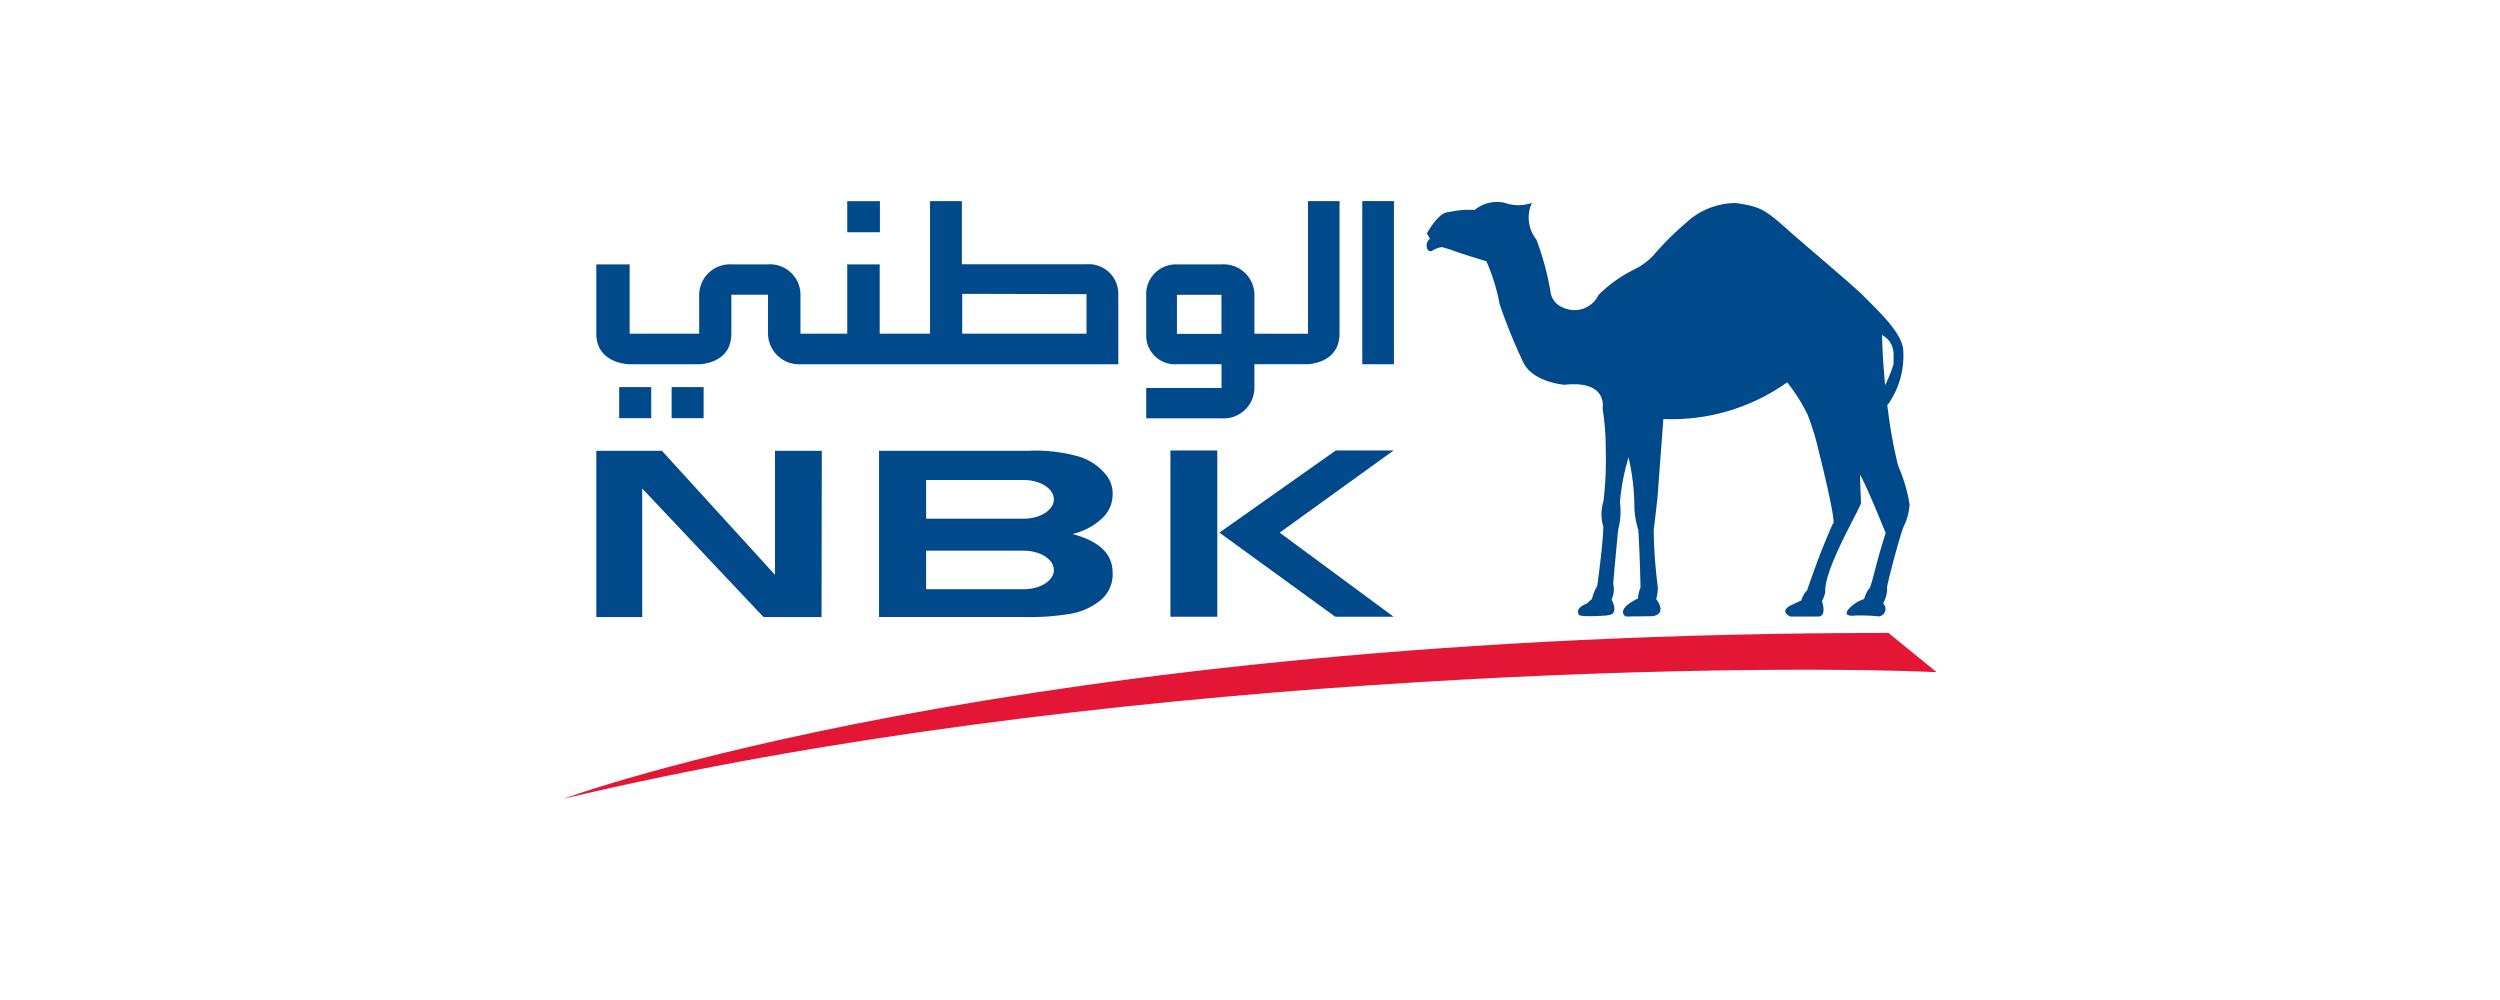
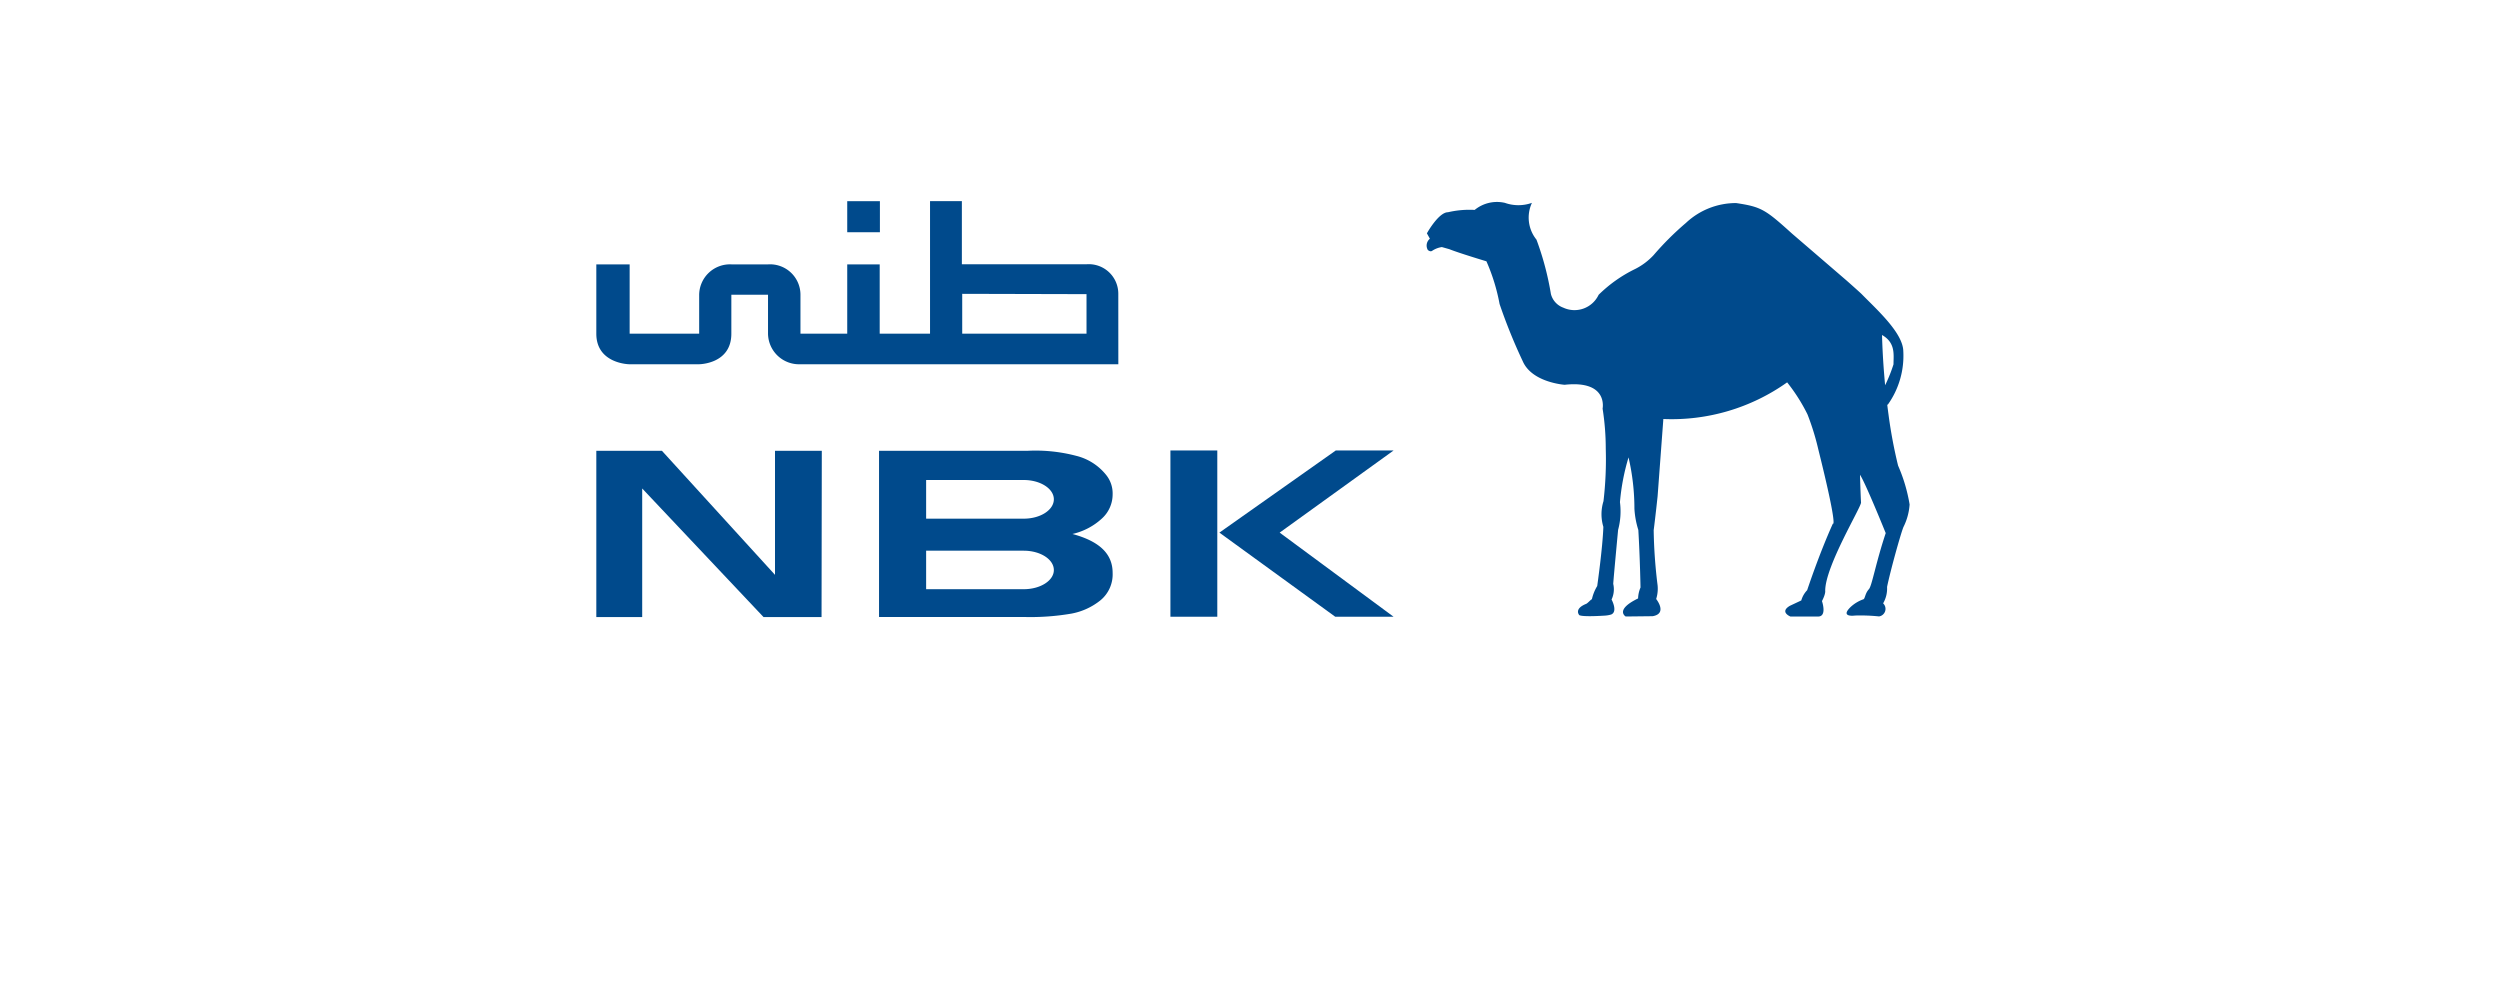
<svg xmlns="http://www.w3.org/2000/svg" id="Layer_1" data-name="Layer 1" viewBox="0 0 150 60">
  <defs>
    <style>.cls-1{fill:none;}.cls-2{clip-path:url(#clip-path);}.cls-3{fill:#004a8c;}.cls-4{fill:#e31735;}</style>
    <clipPath id="clip-path">
      <rect class="cls-1" x="33.558" y="11.824" width="82.884" height="36.353" />
    </clipPath>
  </defs>
  <g class="cls-2">
    <path class="cls-3" d="M57.733,20.022h7.458V17.649l-7.458-.019ZM67.1,21.855H48.009a1.861,1.861,0,0,1-1.928-1.833V17.684h-2.2v2.338c0,1.833-1.945,1.833-1.945,1.833H37.747s-1.968-.031-1.968-1.833V15.863h2v4.159H41.95v-2.3A1.849,1.849,0,0,1,43.9,15.863h2.178a1.826,1.826,0,0,1,1.95,1.821v2.338h2.806V15.863h1.948v4.159h3.02V12.066h1.91v3.79h7.476a1.772,1.772,0,0,1,1.91,1.757Z" />
-     <path class="cls-3" d="M70.616,17.689h2.672v2.345H70.616Zm7.824,4.163s1.933-.018,1.933-1.845V12.066H78.481v7.956H75.266V17.681a1.847,1.847,0,0,0-1.975-1.818H70.616a1.785,1.785,0,0,0-1.842,1.889v2.31a1.72,1.72,0,0,0,1.842,1.79h2.675V23.28H68.774V25.1h4.491a1.849,1.849,0,0,0,2-1.815V21.852Z" />
-     <rect class="cls-3" x="81.736" y="12.066" width="1.9" height="9.789" />
    <polygon class="cls-3" points="38.532 29.309 38.532 37.023 35.779 37.023 35.779 27.047 39.715 27.047 46.5 34.491 46.5 27.047 49.308 27.047 49.293 37.023 45.811 37.023 38.532 29.309" />
-     <path class="cls-4" d="M113.313,37.981l2.884,2.348c-12.338-.542-51.054.124-82.394,7.6,0,0,26.834-9.945,79.51-9.953" />
    <path class="cls-3" d="M111.69,17.636c.894.918,2.491,2.333,2.508,3.437a5.048,5.048,0,0,1-.931,3.208l-.757-.127a9.051,9.051,0,0,0,1.1-2.294c0-.563.139-1.294-.689-1.76a45.282,45.282,0,0,0,.394,4.806,28.657,28.657,0,0,0,.57,3.031,9.727,9.727,0,0,1,.691,2.33,3.518,3.518,0,0,1-.373,1.362c-.182.466-.785,2.637-.979,3.588a1.764,1.764,0,0,1-.237.984.457.457,0,0,1-.245.784,10.745,10.745,0,0,0-1.438-.053s-.921.135-.28-.5a2.213,2.213,0,0,1,.785-.477c.1-.051.09-.343.325-.605.184-.2.409-1.566,1.009-3.364,0,0-1.231-3.046-1.544-3.5,0,0,.04,1.329.063,1.662.018.272-2.15,3.82-2.15,5.3,0,0,.038.169-.194.618,0,0,.323.926-.234.926h-1.658s-.676-.27-.03-.646l.681-.32a1.473,1.473,0,0,1,.353-.615s.709-2.149,1.542-3.993c0,0,.33.374-.876-4.465a15.082,15.082,0,0,0-.648-2.093,10.734,10.734,0,0,0-1.219-1.919,11.958,11.958,0,0,1-7.428,2.2l-.346,4.647S99.327,31,99.221,31.81a29.941,29.941,0,0,0,.235,3.313,2.032,2.032,0,0,1-.086.817s.706.875-.212,1.032l-1.617.018s-.677-.393.744-1.084a1.813,1.813,0,0,1,.146-.656S98.4,33.485,98.3,31.8a5.213,5.213,0,0,1-.235-1.276,13.648,13.648,0,0,0-.353-3.081,13.178,13.178,0,0,0-.515,2.686,4.259,4.259,0,0,1-.111,1.664s-.27,2.859-.292,3.24a1.432,1.432,0,0,1-.1.938s.393.721-.023.9a1.717,1.717,0,0,1-.378.066c-1.605.1-1.552-.052-1.552-.052s-.3-.357.419-.65c.091-.029.255-.232.355-.285a2.641,2.641,0,0,1,.318-.789s.323-2.259.369-3.548a2.623,2.623,0,0,1,.007-1.543,21.394,21.394,0,0,0,.137-3.14,15.568,15.568,0,0,0-.19-2.413s.356-1.717-2.278-1.43c0,0-1.968-.133-2.518-1.424a32.985,32.985,0,0,1-1.385-3.422,11.5,11.5,0,0,0-.79-2.563s-1.665-.5-2.221-.726l-.451-.128a1.42,1.42,0,0,0-.576.22c-.121.093-.267-.046-.267-.046a.526.526,0,0,1,.124-.674L85.614,14s.7-1.266,1.266-1.266a5.706,5.706,0,0,1,1.6-.139,2.118,2.118,0,0,1,1.812-.424,2.425,2.425,0,0,0,1.624,0,2.107,2.107,0,0,0,.273,2.209,17.545,17.545,0,0,1,.865,3.256,1.182,1.182,0,0,0,.745.824,1.6,1.6,0,0,0,2.119-.772,8.265,8.265,0,0,1,2.2-1.553,3.894,3.894,0,0,0,1.1-.829,17.587,17.587,0,0,1,1.943-1.935,4.38,4.38,0,0,1,3.01-1.187c1.5.227,1.738.373,3.346,1.828,0,0,2.033,1.747,3.28,2.822,0,0,.739.653.89.8" />
    <path class="cls-3" d="M73.164,31.957l6.982-4.928h3.469L76.78,31.957l6.835,5.048h-3.5Zm-.126,5.048H70.225V27.029h2.813Z" />
-     <rect class="cls-3" x="40.298" y="23.227" width="1.92" height="1.864" />
-     <rect class="cls-3" x="37.151" y="23.227" width="1.923" height="1.864" />
    <rect class="cls-3" x="50.834" y="12.071" width="1.96" height="1.863" />
    <path class="cls-3" d="M61.422,28.8c1,0,1.809.52,1.809,1.158s-.8,1.162-1.809,1.162H55.568V28.8m5.854,6.552H55.568v-2.31h5.854c1,0,1.809.519,1.809,1.162,0,.628-.8,1.148-1.809,1.148m2.919-3.312a3.877,3.877,0,0,0,1.771-.927,1.956,1.956,0,0,0,.646-1.463,1.76,1.76,0,0,0-.381-1.142,3.308,3.308,0,0,0-1.812-1.16,9.562,9.562,0,0,0-2.916-.3H52.742v9.971h8.69a14.53,14.53,0,0,0,2.841-.2,3.91,3.91,0,0,0,1.753-.8,2.013,2.013,0,0,0,.732-1.646c0-1.13-.769-1.891-2.417-2.335" />
  </g>
</svg>